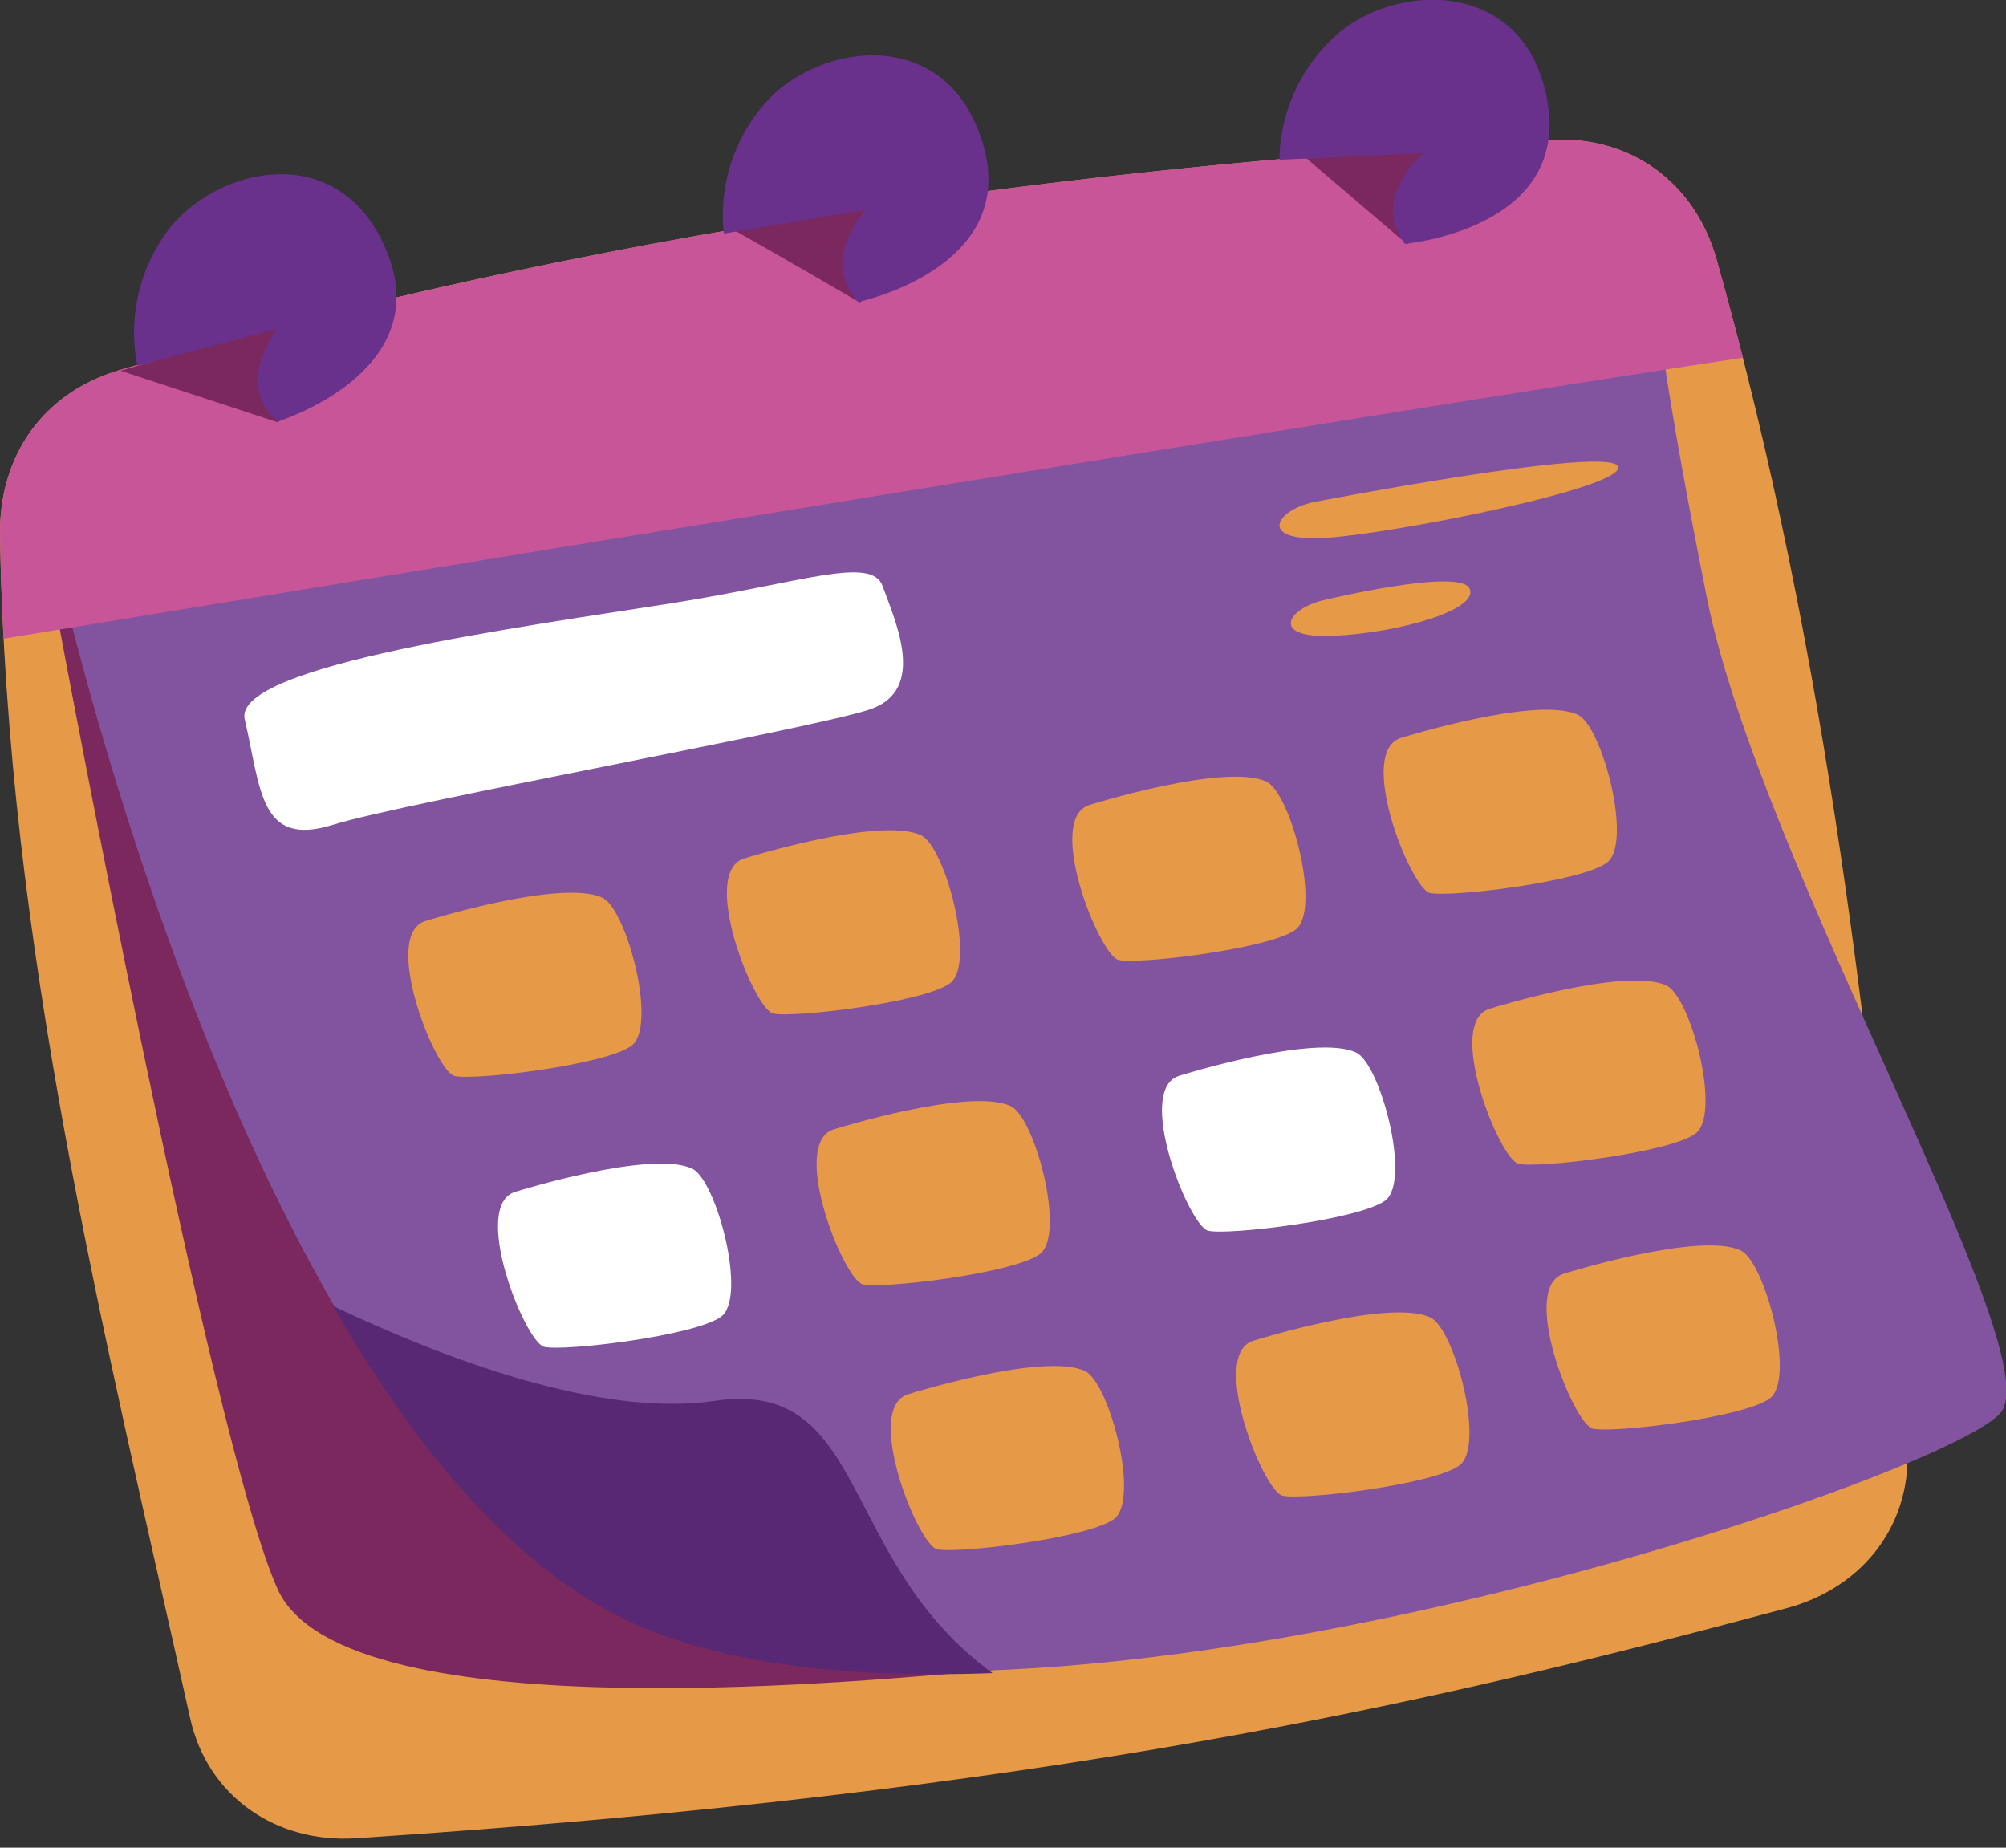
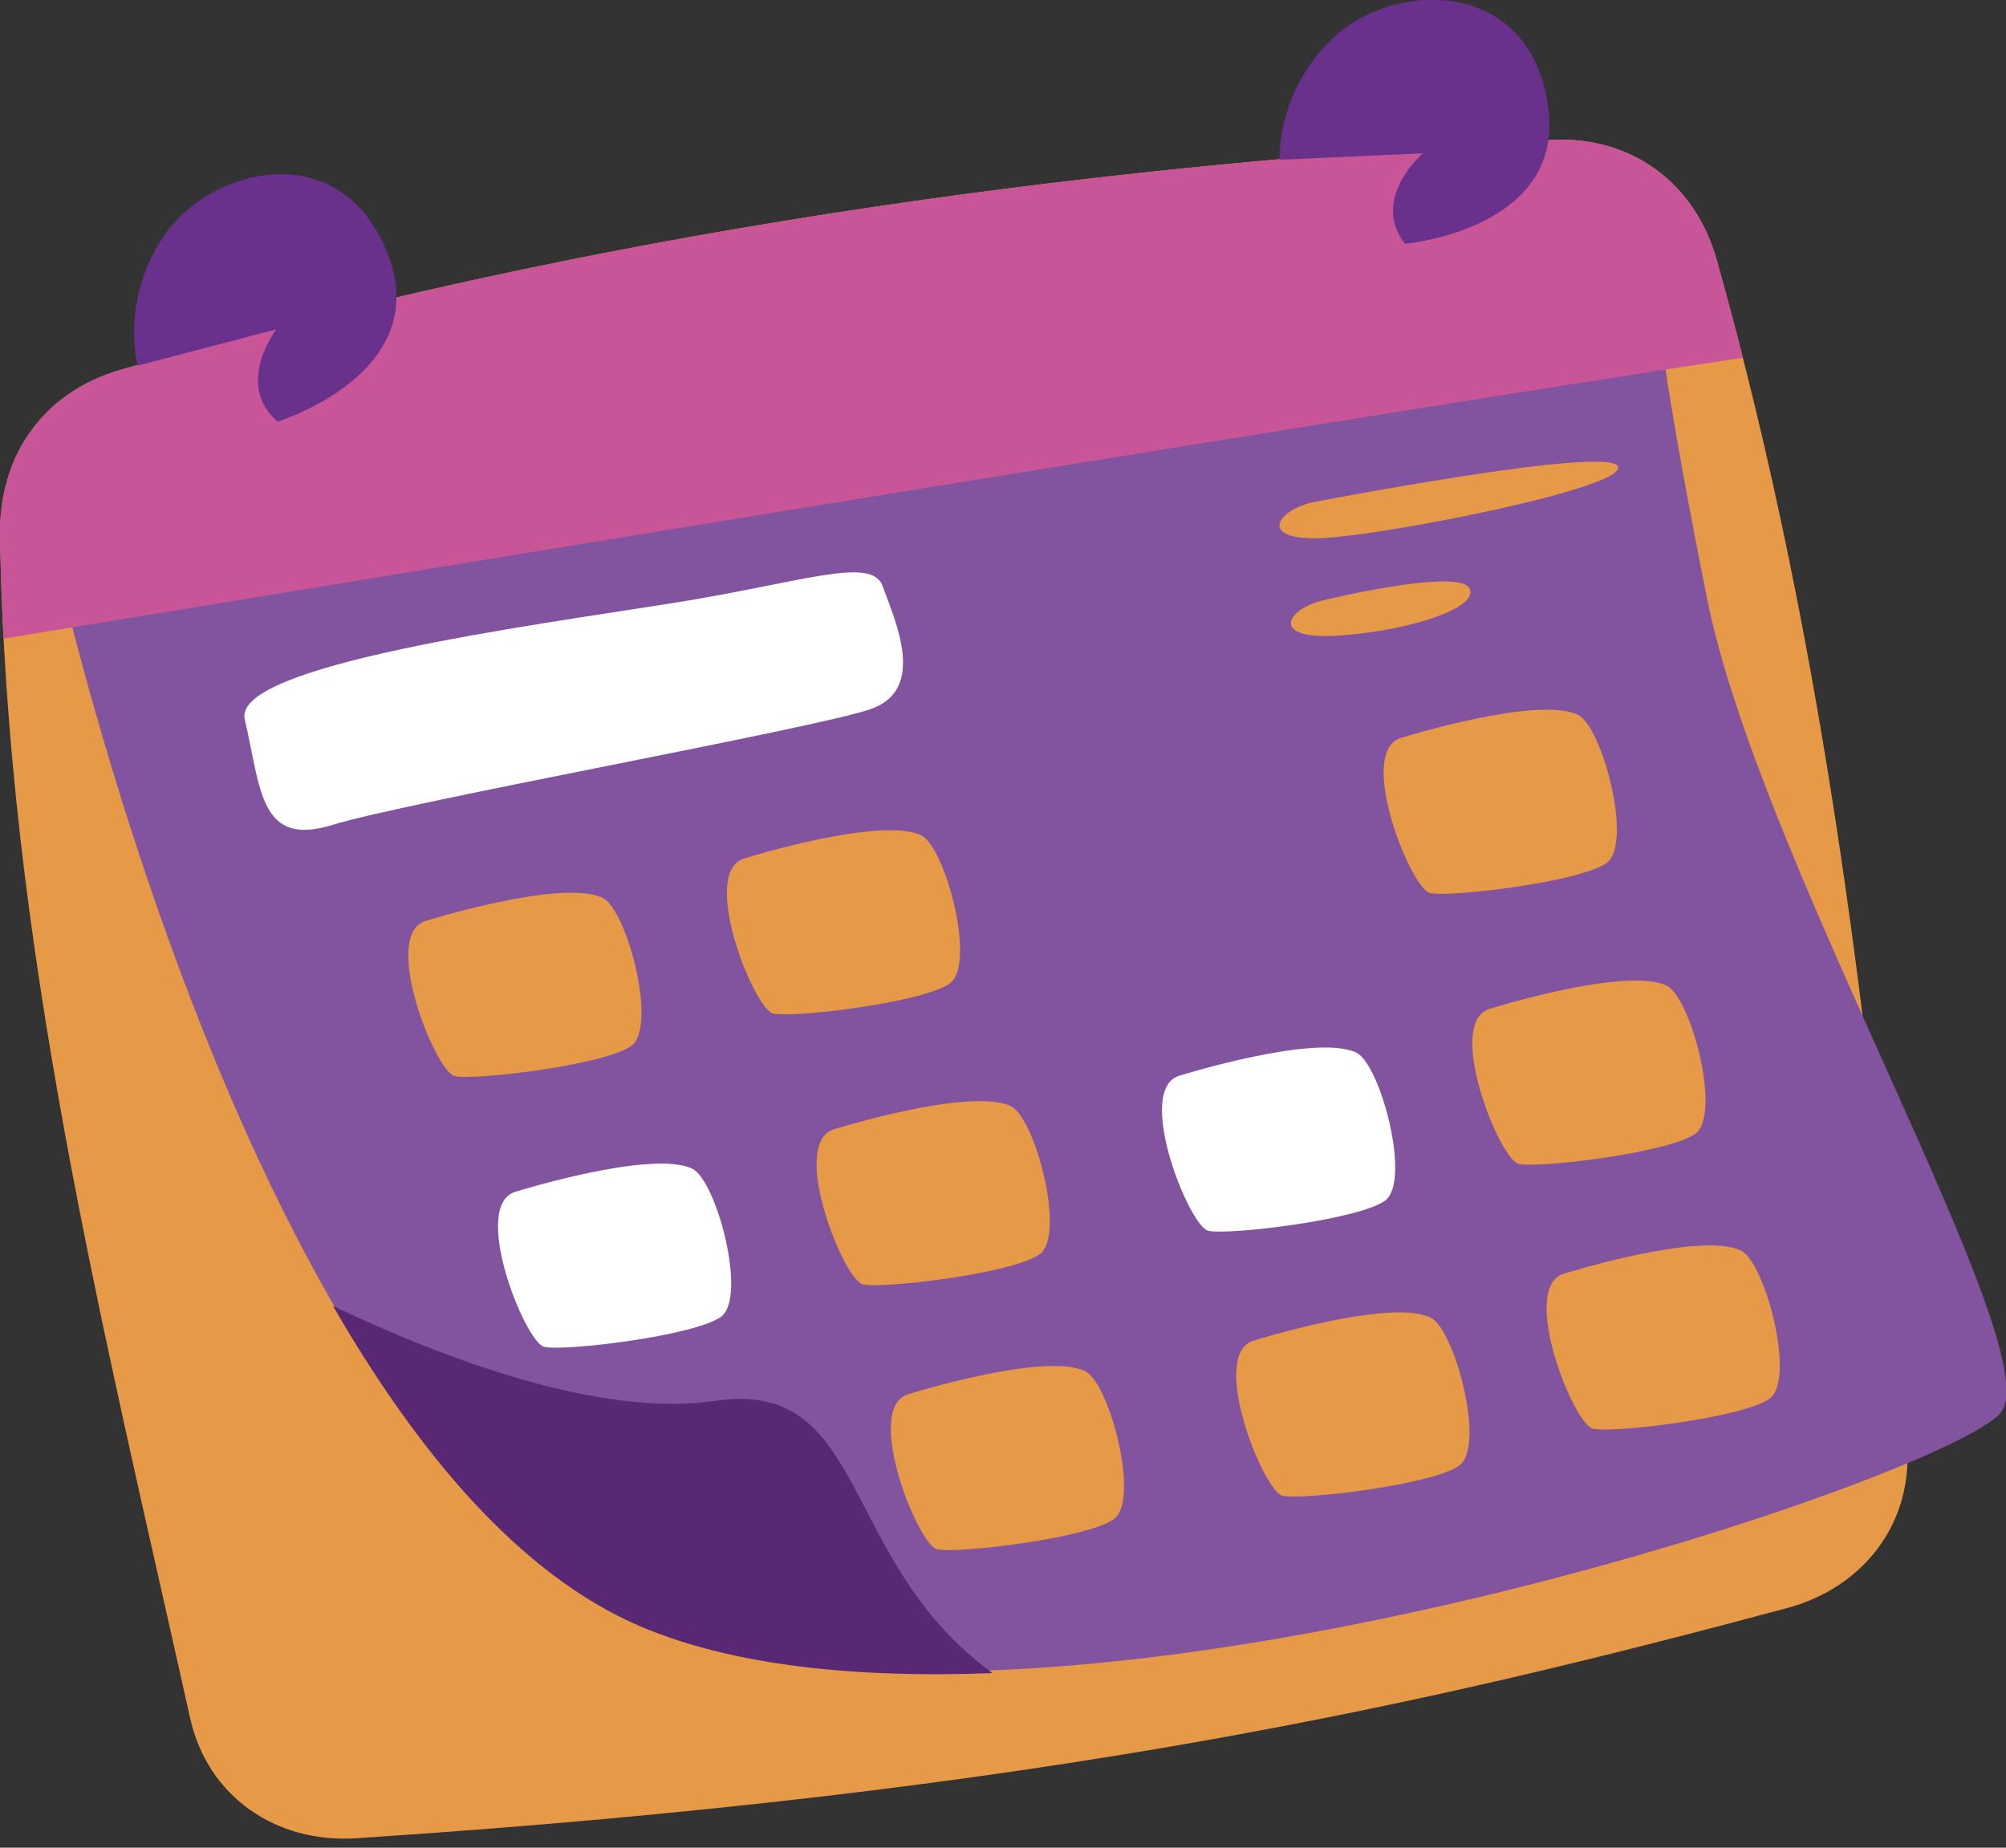
<svg xmlns="http://www.w3.org/2000/svg" width="38" height="35" viewBox="0 0 38 35" fill="none">
  <rect x="0" y="0" width="38" height="35" fill="#333333" stroke="none" />
  <path d="M2.274 7.008C11.016 4.455 20.09 3.156 29.375 2.65C30.893 2.567 32.109 3.46 32.52 4.923C34.639 12.466 35.455 19.898 36.122 27.317C36.258 28.831 35.316 30.069 33.848 30.462C27.153 32.257 19.851 33.962 6.747 34.821C5.23 34.92 3.932 34.031 3.602 32.547C1.968 25.203 0.129 17.915 0.001 10.153C-0.025 8.633 0.815 7.435 2.274 7.008Z" fill="#E69A47" />
-   <path d="M1.113 11.814C1.113 11.814 3.995 27.312 5.261 30.106C6.527 32.9 16.96 31.777 18.772 31.64C20.584 31.503 4.387 8.628 1.113 11.814Z" fill="#7A285E" />
-   <path d="M1.035 10.505C1.035 10.505 4.763 27.602 12.11 30.751C19.457 33.9 37.052 27.973 37.916 26.738C38.781 25.503 33.34 16.355 32.336 11.334C31.332 6.314 31.376 5.441 31.376 5.441L1.035 10.505Z" fill="#82539F" />
+   <path d="M1.035 10.505C1.035 10.505 4.763 27.602 12.11 30.751C19.457 33.9 37.052 27.973 37.916 26.738C38.781 25.503 33.34 16.355 32.336 11.334C31.332 6.314 31.376 5.441 31.376 5.441L1.035 10.505" fill="#82539F" />
  <path d="M14.774 4.197C10.543 4.89 6.372 5.812 2.274 7.008C0.815 7.435 -0.025 8.633 0.001 10.153C0.011 10.805 0.035 11.453 0.069 12.098C6.041 11.116 26.335 7.785 33.015 6.776C32.858 6.159 32.694 5.542 32.52 4.923C32.109 3.46 30.893 2.567 29.375 2.65C24.443 2.919 19.569 3.411 14.774 4.197Z" fill="#C75598" />
-   <path d="M28.389 2.718C27.166 2.792 25.947 2.881 24.731 2.985L26.658 4.629C26.658 4.629 27.74 3.687 28.389 2.718ZM18.706 3.634C17.4 3.805 16.099 3.995 14.804 4.207C14.503 4.256 14.203 4.307 13.902 4.359C15.04 4.997 16.288 5.731 16.288 5.731L18.706 3.634ZM7.321 5.696C5.631 6.095 3.952 6.536 2.285 7.023L5.267 8.001L7.321 5.696Z" fill="#7A285E" />
  <path d="M5.26 7.985C5.26 7.985 8.222 7.076 7.35 4.821C6.478 2.567 4.051 3.161 3.155 4.4C2.259 5.64 2.605 6.927 2.605 6.927L5.237 6.237C5.237 6.237 4.433 7.278 5.26 7.985Z" fill="#69308C" />
-   <path d="M16.262 5.719C16.262 5.719 19.294 5.082 18.63 2.758C17.966 0.433 15.496 0.804 14.491 1.957C13.486 3.11 13.714 4.424 13.714 4.424L16.397 3.976C16.397 3.976 15.502 4.939 16.262 5.719Z" fill="#69308C" />
  <path d="M26.613 4.618C26.613 4.618 29.7 4.351 29.32 1.963C28.941 -0.424 26.443 -0.353 25.307 0.671C24.171 1.695 24.239 3.026 24.239 3.026L26.957 2.904C26.957 2.904 25.953 3.753 26.613 4.618Z" fill="#69308C" />
  <path d="M4.635 13.619C4.944 14.946 4.913 16.057 6.302 15.625C7.691 15.193 15.408 13.804 16.489 13.434C17.569 13.063 16.952 11.751 16.72 11.103C16.512 10.521 15.185 11.038 12.723 11.427C9.991 11.859 4.419 12.6 4.635 13.619Z" fill="white" />
  <path d="M8.083 17.439C8.083 17.439 10.637 16.641 11.413 17.006C11.874 17.223 12.462 19.446 11.96 19.811C11.458 20.176 8.973 20.473 8.608 20.381C8.243 20.29 7.194 17.668 8.083 17.439Z" fill="#E69A47" />
  <path d="M14.118 16.256C14.118 16.256 16.673 15.457 17.448 15.822C17.909 16.04 18.497 18.262 17.995 18.627C17.494 18.992 15.008 19.289 14.643 19.198C14.278 19.106 13.229 16.484 14.118 16.256Z" fill="#E69A47" />
-   <path d="M20.661 15.241C20.661 15.241 23.215 14.443 23.991 14.807C24.452 15.025 25.04 17.248 24.538 17.613C24.037 17.977 21.551 18.274 21.186 18.183C20.821 18.091 19.772 15.469 20.661 15.241Z" fill="#E69A47" />
  <path d="M26.56 13.972C26.56 13.972 29.114 13.174 29.889 13.539C30.351 13.756 30.938 15.979 30.437 16.344C29.935 16.709 27.449 17.005 27.084 16.914C26.719 16.823 25.67 14.2 26.56 13.972Z" fill="#E69A47" />
  <path d="M24.876 9.513C24.876 9.513 30.463 8.433 30.649 8.834C30.834 9.235 26.296 10.13 25.061 10.192C23.826 10.254 24.166 9.668 24.876 9.513Z" fill="#E69A47" />
  <path d="M25.091 11.365C25.091 11.365 27.653 10.748 27.838 11.149C28.023 11.55 26.511 11.983 25.276 12.044C24.041 12.106 24.381 11.52 25.091 11.365Z" fill="#E69A47" />
  <path d="M9.782 22.57C9.782 22.57 12.337 21.772 13.112 22.137C13.573 22.354 14.161 24.577 13.659 24.942C13.158 25.307 10.672 25.603 10.307 25.512C9.942 25.421 8.893 22.798 9.782 22.57Z" fill="white" />
  <path d="M15.818 21.386C15.818 21.386 18.372 20.588 19.147 20.953C19.609 21.17 20.196 23.393 19.695 23.758C19.193 24.123 16.707 24.419 16.342 24.328C15.977 24.237 14.928 21.614 15.818 21.386Z" fill="#E69A47" />
  <path d="M22.36 20.371C22.36 20.371 24.915 19.573 25.69 19.938C26.151 20.155 26.739 22.378 26.238 22.743C25.736 23.108 23.25 23.404 22.885 23.313C22.52 23.222 21.471 20.599 22.36 20.371Z" fill="white" />
  <path d="M28.239 19.103C28.239 19.103 30.794 18.305 31.569 18.669C32.031 18.887 32.618 21.11 32.116 21.474C31.615 21.839 29.129 22.136 28.764 22.045C28.399 21.953 27.35 19.331 28.239 19.103Z" fill="#E69A47" />
  <path d="M17.224 26.404C17.224 26.404 19.778 25.606 20.553 25.971C21.015 26.188 21.602 28.411 21.101 28.776C20.599 29.14 18.113 29.437 17.748 29.346C17.383 29.255 16.334 26.632 17.224 26.404Z" fill="#E69A47" />
  <path d="M23.767 25.389C23.767 25.389 26.321 24.591 27.096 24.956C27.558 25.173 28.145 27.396 27.644 27.761C27.142 28.126 24.656 28.422 24.291 28.331C23.926 28.24 22.877 25.617 23.767 25.389Z" fill="#E69A47" />
  <path d="M29.646 24.121C29.646 24.121 32.2 23.322 32.975 23.687C33.437 23.904 34.024 26.127 33.523 26.492C33.021 26.857 30.535 27.154 30.17 27.062C29.805 26.971 28.756 24.349 29.646 24.121Z" fill="#E69A47" />
  <path d="M6.309 24.739C7.893 27.488 9.831 29.822 12.121 30.803C13.883 31.558 16.234 31.791 18.802 31.693C15.859 29.553 16.473 26.104 13.543 26.536C11.371 26.857 8.421 25.742 6.309 24.739Z" fill="#582875" />
</svg>